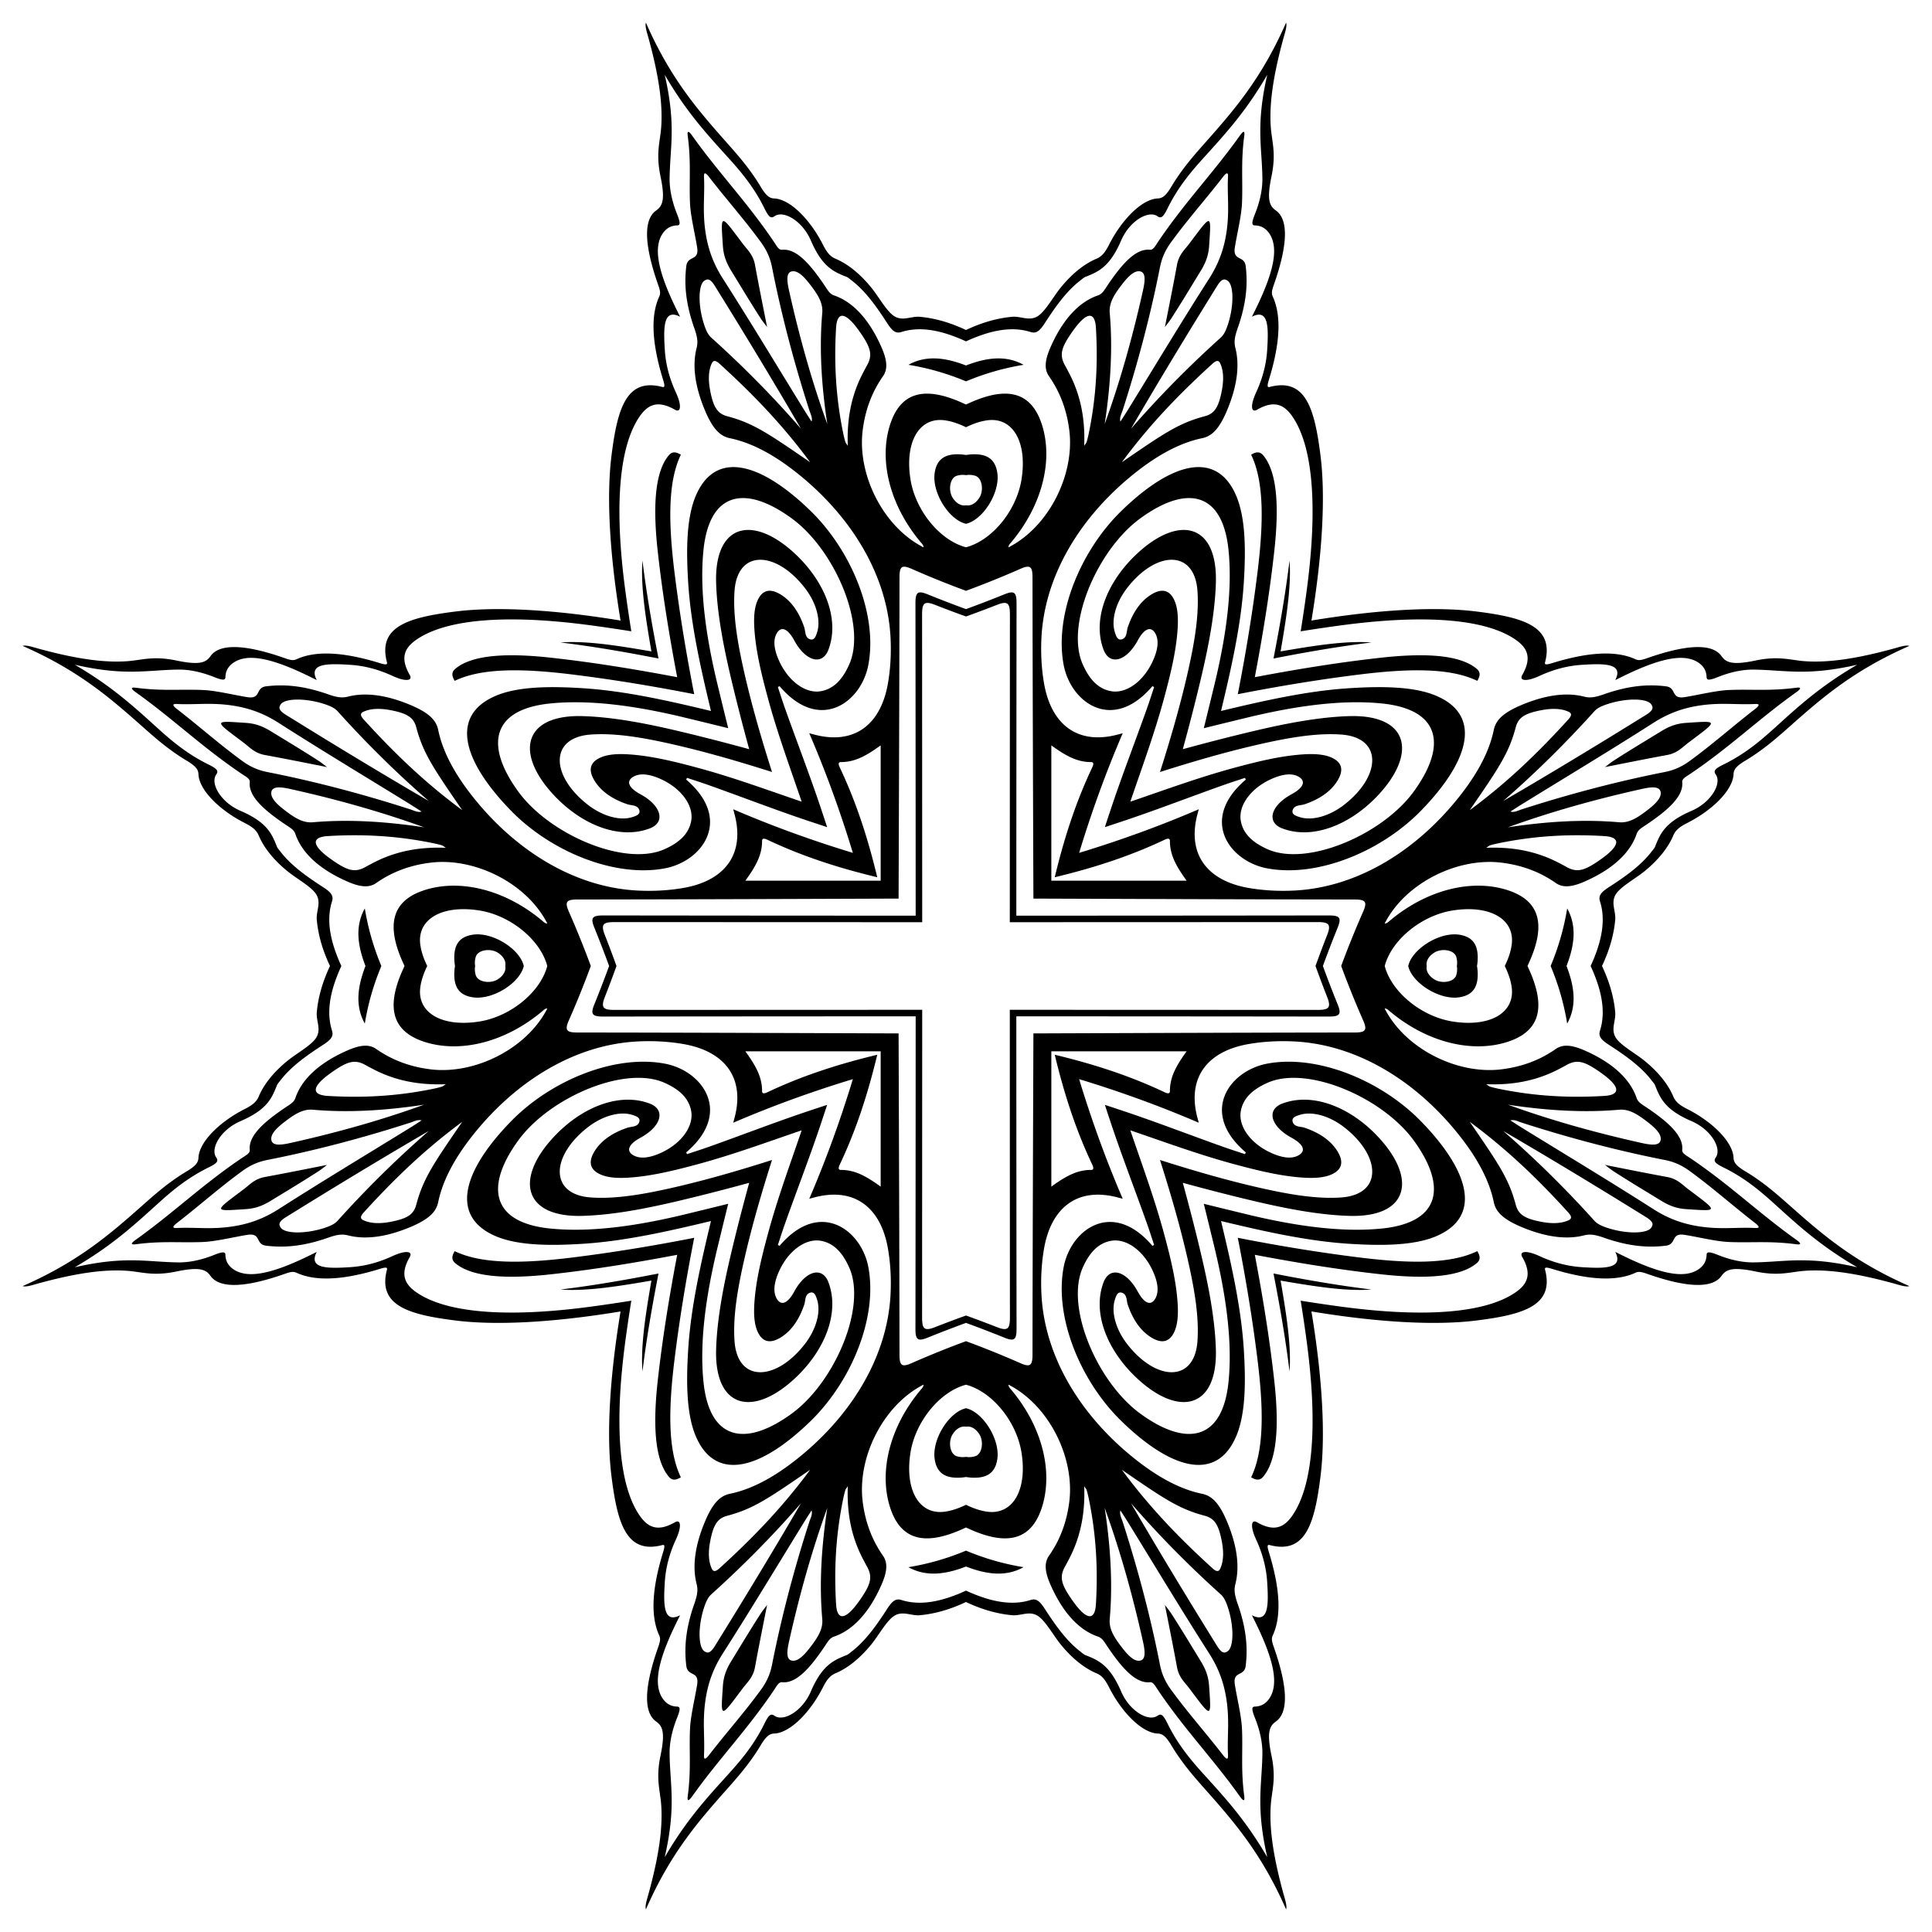
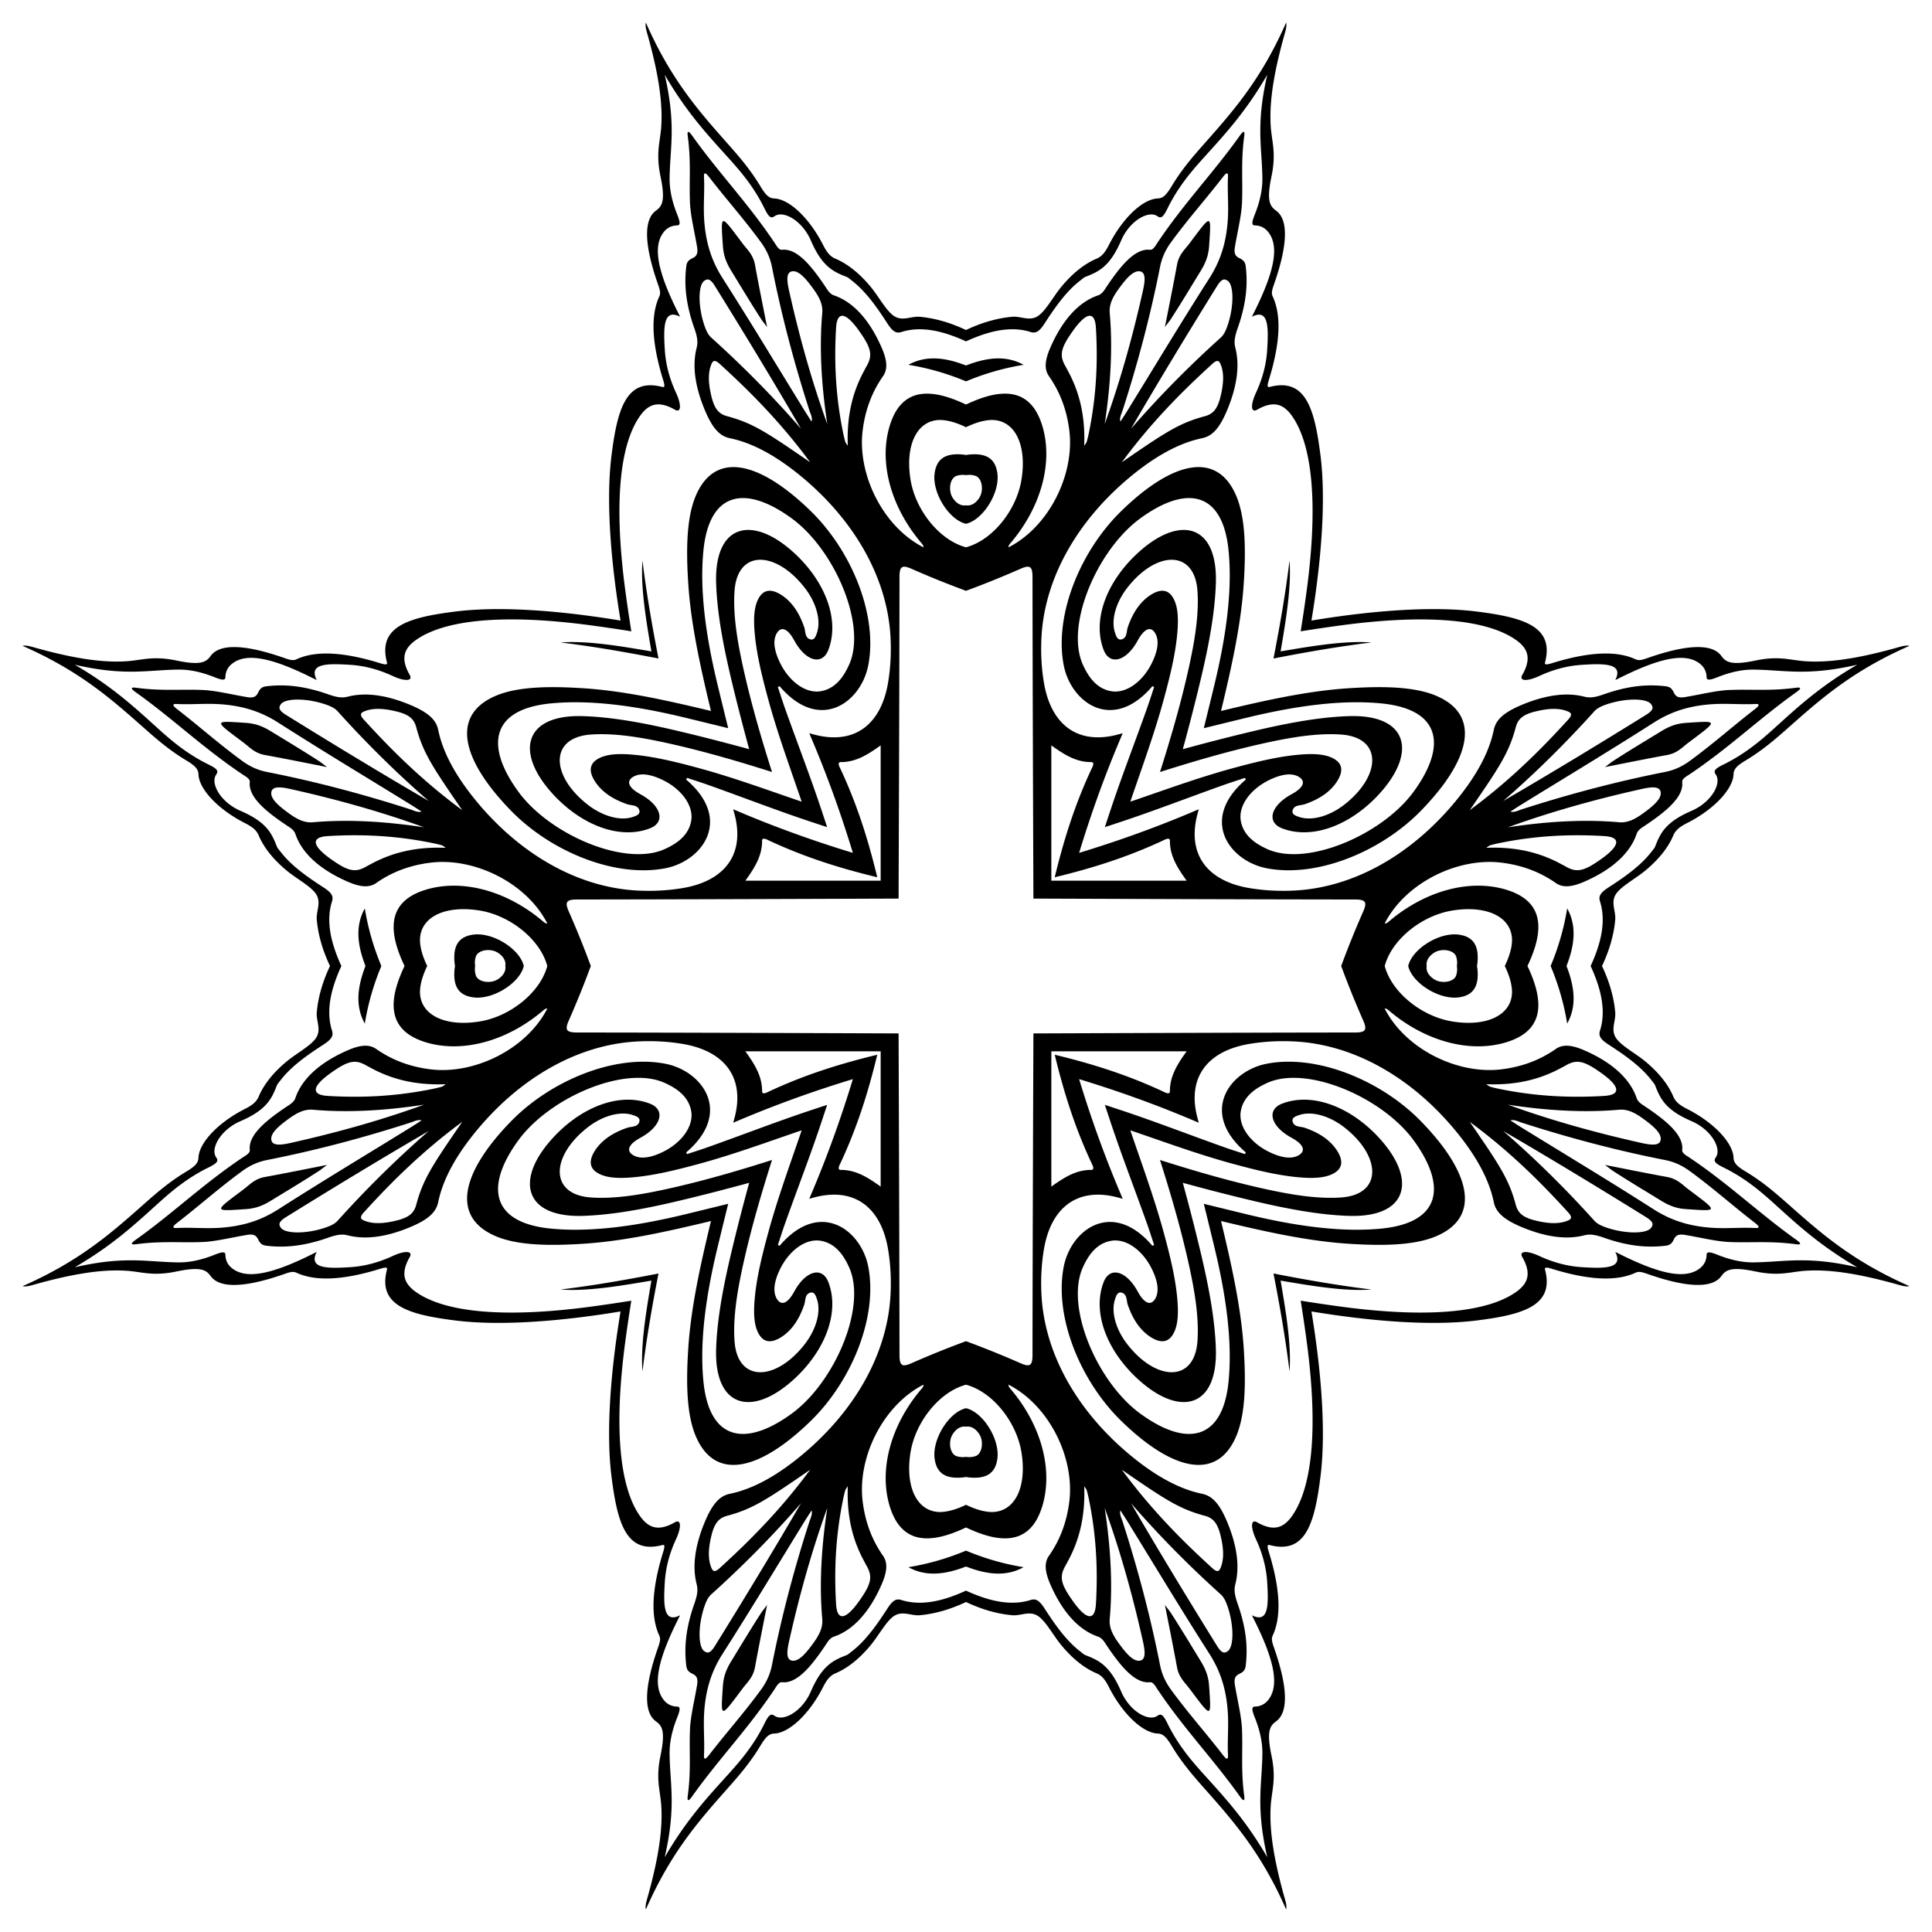
<svg xmlns="http://www.w3.org/2000/svg" viewBox="0 0 1638.391 1638.391">
  <path d="M819.195 279.848c12.817-6.058 25.826-9.992 39.13-11.2 7.426-.655 14.217 3.844 21.367-.317 6.714-3.942 13.36-16.655 20.341-25.109 9.58-11.577 19.705-19.543 29.791-23.803 4.478-1.893 7.273-5.194 10.622-11.798 11.382-22.427 28.552-38.88 41.452-39.332 4.226-.142 7.159-2.84 11.551-10.159 9.37-15.61 19.66-27.047 29.734-38.432 23.455-26.499 46.754-53.249 67.457-100.503.99 2.923-.945 8.507-2.094 12.679-9.211 33.477-12.148 56.68-10.917 75.369.876 13.121 4.833 22.283.607 42.475-4.307 20.559-1.333 25.16 3.879 28.9 8.77 6.314 12.026 23.633-2.05 63.453-1.99 5.628-1.64 7.44-.669 9.565 6.353 13.915 7.476 35.474-3.365 70.548-1.515 4.898-1.474 6.536.708 5.961 30.554-8.03 38.157 18.55 43.14 58.696 4.392 35.62 1.261 84.984-7.738 139.41 54.425-9 103.789-12.131 139.408-7.74 40.146 4.984 66.726 12.587 58.696 43.14-.574 2.183 1.064 2.224 5.961.709 35.074-10.841 56.633-9.718 70.548-3.366 2.125.972 3.938 1.322 9.565-.668 39.82-14.076 57.14-10.82 63.453-2.05 3.74 5.212 8.342 8.186 28.9 3.879 20.193-4.226 29.354-.27 42.476.607 18.69 1.231 41.892-1.706 75.369-10.917 4.171-1.15 9.756-3.084 12.678-2.094-47.254 20.702-74.004 44.002-100.503 67.457-11.385 10.074-22.822 20.363-38.432 29.733-7.319 4.393-10.017 7.326-10.159 11.552-.45 12.9-16.905 30.07-39.332 41.452-6.604 3.348-9.905 6.144-11.797 10.622-4.26 10.086-12.227 20.211-23.804 29.79-8.453 6.982-21.167 13.628-25.108 20.342-4.162 7.15.337 13.941-.318 21.366-1.208 13.305-5.142 26.313-11.2 39.13 6.058 12.817 9.992 25.826 11.2 39.13.655 7.426-3.844 14.217.318 21.367 3.941 6.714 16.655 13.36 25.108 20.342 11.577 9.579 19.543 19.704 23.804 29.79 1.892 4.478 5.193 7.273 11.797 10.622 22.427 11.382 38.881 28.552 39.332 41.452.142 4.226 2.84 7.16 10.16 11.552 15.61 9.37 27.046 19.659 38.431 29.733 26.499 23.455 53.249 46.755 100.503 67.457-2.922.99-8.507-.945-12.678-2.094-33.477-9.21-56.68-12.148-75.369-10.917-13.122.876-22.283 4.833-42.476.607-20.558-4.307-25.16-1.333-28.9 3.88-6.313 8.769-23.633 12.025-63.453-2.051-5.627-1.99-7.44-1.64-9.565-.668-13.915 6.352-35.474 7.475-70.548-3.366-4.897-1.515-6.535-1.474-5.96.708 8.03 30.554-18.55 38.157-58.697 43.14-35.62 4.392-84.983 1.261-139.408-7.738 9 54.425 12.13 103.789 7.738 139.408-4.983 40.146-12.586 66.726-43.14 58.696-2.182-.574-2.223 1.064-.708 5.961 10.84 35.075 9.718 56.633 3.365 70.548-.971 2.125-1.321 3.938.669 9.565 14.076 39.82 10.82 57.14 2.05 63.454-5.212 3.74-8.186 8.341-3.879 28.9 4.226 20.192.27 29.353-.607 42.475-1.231 18.69 1.706 41.892 10.917 75.369 1.149 4.171 3.084 9.756 2.094 12.678-20.703-47.254-44.002-74.004-67.457-100.503-10.074-11.385-20.363-22.822-29.734-38.431-4.392-7.32-7.325-10.018-11.55-10.16-12.9-.45-30.071-16.905-41.453-39.332-3.349-6.604-6.144-9.905-10.622-11.797-10.086-4.26-20.212-12.227-29.79-23.804-6.982-8.453-13.628-21.167-20.342-25.108-7.15-4.162-13.941.337-21.367-.318-13.304-1.208-26.313-5.142-39.13-11.2-12.817 6.058-25.825 9.992-39.13 11.2-7.425.655-14.217-3.844-21.366.318-6.714 3.942-13.36 16.655-20.342 25.108-9.579 11.577-19.704 19.544-29.79 23.804-4.478 1.892-7.274 5.193-10.622 11.797-11.382 22.427-28.553 38.881-41.453 39.332-4.225.142-7.158 2.84-11.55 10.16-9.37 15.61-19.66 27.046-29.735 38.431-23.454 26.5-46.754 53.25-67.456 100.503-.99-2.922.945-8.507 2.094-12.678 9.21-33.477 12.148-56.68 10.917-75.369-.877-13.122-4.833-22.283-.607-42.476 4.307-20.558 1.332-25.16-3.88-28.9-8.77-6.313-12.025-23.633 2.051-63.453 1.99-5.627 1.64-7.44.668-9.565-6.353-13.915-7.475-35.473 3.366-70.548 1.514-4.897 1.473-6.535-.709-5.96-30.553 8.03-38.156-18.55-43.14-58.697-4.391-35.62-1.26-84.983 7.739-139.408-54.425 9-103.79 12.13-139.409 7.738-40.146-4.983-66.726-12.586-58.696-43.14.575-2.182-1.064-2.223-5.96-.708-35.075 10.84-56.634 9.718-70.549 3.366-2.125-.972-3.938-1.322-9.565.668-39.82 14.076-57.14 10.82-63.453 2.05-3.74-5.212-8.342-8.186-28.9-3.879-20.192 4.226-29.354.27-42.475-.607-18.69-1.231-41.892 1.706-75.37 10.917-4.17 1.15-9.755 3.084-12.678 2.094 47.254-20.702 74.004-44.002 100.503-67.457 11.385-10.074 22.822-20.363 38.432-29.733 7.319-4.393 10.017-7.326 10.16-11.552.45-12.9 16.904-30.07 39.331-41.452 6.604-3.349 9.905-6.144 11.797-10.622 4.26-10.086 12.227-20.211 23.804-29.79 8.454-6.982 21.167-13.628 25.109-20.342 4.161-7.15-.338-13.941.317-21.366 1.208-13.305 5.142-26.314 11.2-39.13-6.058-12.818-9.992-25.826-11.2-39.13-.655-7.426 3.844-14.218-.317-21.367-3.942-6.714-16.655-13.36-25.109-20.342-11.577-9.579-19.543-19.704-23.804-29.79-1.892-4.478-5.193-7.274-11.797-10.622-22.427-11.382-38.88-28.552-39.332-41.452-.142-4.226-2.84-7.16-10.16-11.552-15.609-9.37-27.046-19.659-38.43-29.734-26.5-23.454-53.25-46.754-100.504-67.456 2.923-.99 8.507.945 12.679 2.094 33.477 9.21 56.68 12.148 75.369 10.917 13.121-.876 22.283-4.833 42.475-.607 20.558 4.307 25.16 1.332 28.9-3.88 6.314-8.769 23.633-12.025 63.453 2.051 5.627 1.99 7.44 1.64 9.565.668 13.915-6.352 35.474-7.475 70.548 3.366 4.897 1.515 6.536 1.474 5.961-.709-8.03-30.553 18.55-38.156 58.696-43.14 35.62-4.391 84.984-1.26 139.409 7.74-9-54.426-12.13-103.79-7.738-139.41 4.983-40.146 12.586-66.726 43.14-58.696 2.182.575 2.222-1.063.708-5.96-10.841-35.075-9.719-56.634-3.366-70.549.972-2.125 1.322-3.937-.668-9.565-14.076-39.82-10.82-57.14-2.05-63.453 5.211-3.74 8.186-8.341 3.879-28.9-4.226-20.192-.27-29.354.607-42.475 1.231-18.69-1.706-41.892-10.917-75.37-1.15-4.17-3.084-9.755-2.094-12.678 20.702 47.254 44.002 74.004 67.456 100.503 10.075 11.385 20.364 22.822 29.734 38.432 4.393 7.319 7.326 10.017 11.551 10.16 12.9.45 30.071 16.904 41.453 39.331 3.348 6.605 6.144 9.905 10.622 11.798 10.086 4.26 20.211 12.226 29.79 23.803 6.981 8.454 13.628 21.167 20.342 25.109 7.15 4.161 13.941-.338 21.366.317 13.305 1.208 26.313 5.142 39.13 11.2zm283.822 255.525c1.921-12.04 3.719-24.116 5.31-36.17 9.31-70.786 4.923-121.235-12.505-146.226-6.717-9.586-14.95-14.037-29.76-5.542-5.3 3.033-5.774-3.959-.946-14.391 6.243-13.483 8.815-25.541 9.482-36.191 1.182-19.015 1.404-35.551-12.936-28.258 2.454-4.948 3.952-7.99 5.414-11.093 14.124-29.993 16.48-47.653 9.972-58.505-3.147-5.216-7.445-7.667-12.822-7.836-2.519-.08-3.185-1.646-.086-9.374 4.856-12.108 6.49-22.265 6.405-30.471-.299-26.438-5.733-44.987 4.135-87.916-18.639 32.092-36.463 51.083-54.363 70.888-10.793 11.948-21.51 24.729-30.306 42.635-3.926 7.994-5.67 8.36-8.57 6.366-7.475-5.103-23.416 3.854-30.649 20.6-9.643 22.37-19.118 26.518-30.369 30.93-1.346.53-2.89 1.97-4.34 3.083-11.878 9.13-21.315 22.62-30.228 36.383-4.314 6.658-7.276 8.733-11.863 7.272-12.047-3.842-25.755-2.823-41.078 2.408a142.208 142.208 0 00-13.719 5.53 142.234 142.234 0 00-13.719-5.53c-15.322-5.23-29.03-6.25-41.077-2.408-4.588 1.46-7.549-.614-11.863-7.272-8.914-13.763-18.35-27.253-30.228-36.383-1.45-1.113-2.995-2.554-4.34-3.083-11.251-4.412-20.727-8.56-30.37-30.93-7.233-16.746-23.174-25.703-30.647-20.6-2.902 1.995-4.645 1.628-8.571-6.366-8.797-17.906-19.513-30.687-30.307-42.635-17.9-19.805-35.724-38.796-54.363-70.888 9.869 42.929 4.435 61.478 4.136 87.916-.086 8.206 1.55 18.363 6.404 30.47 3.1 7.73 2.433 9.295-.085 9.375-5.378.17-9.675 2.62-12.822 7.836-6.508 10.852-4.152 28.512 9.971 58.505 1.463 3.103 2.96 6.145 5.415 11.093-14.34-7.293-14.118 9.243-12.936 28.258.667 10.65 3.239 22.708 9.481 36.19 4.828 10.433 4.355 17.425-.945 14.392-14.81-8.495-23.043-4.044-29.76 5.542-17.428 24.99-21.815 75.44-12.505 146.225 1.59 12.055 3.389 24.13 5.31 36.171-12.041-1.92-24.117-3.718-36.172-5.309-70.785-9.31-121.234-4.923-146.225 12.504-9.586 6.718-14.037 14.951-5.542 29.761 3.033 5.3-3.959 5.773-14.391.945-13.483-6.242-25.541-8.814-36.191-9.481-19.015-1.182-35.551-1.405-28.258 12.936-4.948-2.454-7.99-3.952-11.093-5.415-29.993-14.123-47.653-16.48-58.505-9.971-5.216 3.147-7.667 7.444-7.836 12.822-.08 2.518-1.646 3.185-9.374.085-12.108-4.855-22.265-6.49-30.471-6.404-26.438.299-44.987 5.733-87.916-4.136 32.092 18.64 51.083 36.464 70.888 54.363 11.948 10.794 24.729 21.51 42.635 30.307 7.994 3.926 8.36 5.669 6.366 8.57-5.103 7.474 3.854 23.415 20.6 30.648 22.37 9.643 26.518 19.119 30.93 30.37.53 1.345 1.97 2.89 3.083 4.34 9.13 11.878 22.62 21.314 36.383 30.228 6.658 4.314 8.733 7.275 7.272 11.863-3.842 12.047-2.823 25.755 2.408 41.077a142.208 142.208 0 005.53 13.72 142.234 142.234 0 00-5.53 13.718c-5.23 15.323-6.25 29.031-2.408 41.078 1.46 4.587-.614 7.549-7.272 11.863-13.763 8.913-27.253 18.35-36.383 30.227-1.113 1.45-2.554 2.995-3.083 4.341-4.412 11.251-8.56 20.726-30.93 30.37-16.746 7.232-25.703 23.173-20.6 30.647 1.995 2.902 1.628 4.645-6.366 8.57-17.906 8.798-30.687 19.514-42.635 30.307-19.805 17.9-38.796 35.724-70.888 54.363 42.929-9.868 61.478-4.434 87.916-4.135 8.206.086 18.363-1.55 30.47-6.405 7.73-3.1 9.295-2.432 9.375.086.17 5.377 2.62 9.675 7.836 12.822 10.852 6.508 28.512 4.152 58.505-9.972 3.103-1.462 6.145-2.96 11.093-5.414-7.293 14.34 9.243 14.118 28.258 12.936 10.65-.667 22.708-3.24 36.19-9.482 10.433-4.828 17.425-4.355 14.392.945-8.495 14.81-4.044 23.044 5.542 29.761 24.99 17.428 75.44 21.815 146.225 12.505 12.055-1.591 24.13-3.389 36.171-5.31-1.92 12.041-3.718 24.117-5.309 36.171-9.31 70.785-4.923 121.235 12.504 146.226 6.718 9.585 14.951 14.036 29.761 5.542 5.3-3.033 5.773 3.959.945 14.39-6.242 13.483-8.814 25.542-9.481 36.192-1.182 19.015-1.405 35.551 12.936 28.258-2.454 4.948-3.952 7.99-5.415 11.093-14.123 29.992-16.48 47.653-9.971 58.505 3.147 5.216 7.444 7.667 12.822 7.836 2.518.08 3.185 1.646.085 9.374-4.855 12.108-6.49 22.264-6.404 30.47.299 26.439 5.733 44.988-4.136 87.916 18.64-32.092 36.464-51.082 54.363-70.887 10.794-11.948 21.51-24.73 30.307-42.636 3.926-7.993 5.669-8.36 8.57-6.366 7.474 5.104 23.415-3.853 30.648-20.6 9.643-22.37 19.119-26.517 30.37-30.93 1.345-.529 2.89-1.97 4.34-3.083 11.878-9.13 21.314-22.62 30.228-36.382 4.314-6.659 7.275-8.733 11.863-7.272 12.047 3.842 25.755 2.822 41.077-2.408a142.234 142.234 0 0013.72-5.531 142.234 142.234 0 0013.718 5.53c15.323 5.231 29.031 6.251 41.078 2.41 4.587-1.462 7.549.612 11.863 7.27 8.913 13.764 18.35 27.253 30.227 36.383 1.45 1.114 2.995 2.554 4.341 3.084 11.251 4.412 20.726 8.56 30.37 30.93 7.232 16.746 23.173 25.703 30.647 20.6 2.902-1.995 4.645-1.628 8.57 6.365 8.798 17.907 19.514 30.688 30.307 42.636 17.9 19.805 35.724 38.795 54.363 70.887-9.868-42.928-4.434-61.477-4.135-87.915.086-8.207-1.55-18.363-6.405-30.47-3.1-7.73-2.432-9.296.086-9.375 5.377-.17 9.675-2.62 12.822-7.836 6.508-10.852 4.152-28.513-9.972-58.505-1.462-3.103-2.96-6.145-5.414-11.093 14.34 7.293 14.118-9.243 12.936-28.258-.667-10.65-3.24-22.709-9.482-36.191-4.828-10.433-4.355-17.424.945-14.391 14.81 8.494 23.044 4.043 29.761-5.542 17.428-24.99 21.815-75.44 12.505-146.226-1.591-12.054-3.389-24.13-5.31-36.17 12.041 1.92 24.117 3.718 36.171 5.309 70.785 9.31 121.235 4.923 146.226-12.505 9.585-6.717 14.036-14.95 5.542-29.76-3.033-5.3 3.959-5.774 14.39-.946 13.483 6.243 25.542 8.815 36.192 9.482 19.015 1.182 35.551 1.404 28.258-12.936 4.948 2.454 7.99 3.952 11.093 5.414 29.992 14.124 47.653 16.48 58.505 9.972 5.216-3.147 7.667-7.445 7.836-12.822.08-2.519 1.646-3.185 9.374-.086 12.108 4.856 22.264 6.49 30.47 6.405 26.439-.299 44.988-5.733 87.916 4.135-32.092-18.639-51.082-36.463-70.887-54.363-11.948-10.793-24.73-21.51-42.636-30.306-7.993-3.926-8.36-5.67-6.366-8.57 5.104-7.475-3.853-23.416-20.6-30.649-22.37-9.643-26.517-19.118-30.93-30.369-.529-1.346-1.97-2.89-3.083-4.34-9.13-11.878-22.62-21.315-36.382-30.228-6.659-4.314-8.733-7.276-7.272-11.863 3.842-12.047 2.822-25.755-2.408-41.078a142.234 142.234 0 00-5.531-13.719 142.234 142.234 0 005.53-13.719c5.231-15.322 6.251-29.03 2.41-41.077-1.462-4.588.612-7.549 7.27-11.863 13.764-8.914 27.253-18.35 36.383-30.228 1.114-1.45 2.554-2.995 3.084-4.34 4.412-11.251 8.56-20.727 30.93-30.37 16.746-7.233 25.703-23.174 20.6-30.647-1.995-2.902-1.628-4.645 6.365-8.571 17.907-8.797 30.688-19.513 42.636-30.307 19.805-17.9 38.795-35.724 70.887-54.363-42.928 9.869-61.477 4.435-87.915 4.136-8.207-.086-18.363 1.55-30.47 6.404-7.73 3.1-9.296 2.433-9.375-.085-.17-5.378-2.62-9.675-7.836-12.822-10.852-6.509-28.513-4.152-58.505 9.971-3.103 1.463-6.145 2.96-11.093 5.414 7.293-14.34-9.243-14.118-28.258-12.936-10.65.668-22.709 3.24-36.191 9.482-10.433 4.828-17.424 4.355-14.391-.945 8.494-14.81 4.043-23.043-5.542-29.76-24.99-17.428-75.44-21.815-146.226-12.505-12.055 1.59-24.13 3.389-36.17 5.31z" />
  <path d="M950.16 357.49c2.22-3.441 4.269-6.578 6.252-9.792 22.115-35.843 44.772-73.573 69.11-111.653 8.394-13.142 12.464-25.557 14.463-38.387 2.885-18.62.597-31.45 1.399-47.802.218-4.515-1.743-3.08-4.437.407-14.395 18.639-29.286 35.222-43.77 55.05-4.995 6.848-7.907 13.299-9.52 21.482-7.991 40.575-18.77 81.225-31.607 121.106-.976 3.024-2.902 6.478-1.89 9.59zM357.49 688.23c-3.441-2.219-6.578-4.268-9.792-6.252-35.843-22.114-73.573-44.771-111.653-69.109-13.142-8.394-25.557-12.465-38.387-14.463-18.62-2.886-31.45-.597-47.802-1.399-4.515-.219-3.08 1.742.407 4.436 18.639 14.396 35.222 29.287 55.05 43.77 6.848 4.995 13.299 7.908 21.482 9.521 40.575 7.991 81.225 18.77 121.106 31.607 3.024.975 6.478 2.902 9.59 1.89zm330.74 592.67c-2.219 3.442-4.268 6.578-6.252 9.793-22.114 35.843-44.771 73.572-69.109 111.653-8.394 13.141-12.465 25.557-14.463 38.386-2.886 18.621-.597 31.45-1.399 47.802-.219 4.516 1.742 3.08 4.436-.406 14.396-18.64 29.287-35.222 43.77-55.051 4.995-6.847 7.908-13.298 9.521-21.48 7.991-40.576 18.77-81.227 31.607-121.107.975-3.024 2.902-6.479 1.89-9.59zm592.67-330.74c3.442 2.22 6.578 4.269 9.793 6.252 35.843 22.115 73.572 44.772 111.653 69.11 13.141 8.394 25.557 12.464 38.386 14.463 18.621 2.885 31.45.597 47.802 1.399 4.516.218 3.08-1.743-.406-4.437-18.64-14.395-35.222-29.286-55.051-43.77-6.847-4.995-13.298-7.907-21.48-9.52-40.576-7.991-81.227-18.77-121.107-31.607-3.024-.976-6.479-2.902-9.59-1.89zm9.59-263.819c39.88-12.837 80.53-23.616 121.106-31.607 8.183-1.614 14.634-4.526 21.48-9.52 19.83-14.484 36.413-29.375 55.052-43.77 3.486-2.695 4.922-4.656.406-4.437-16.351.802-29.18-1.487-47.802 1.399-12.83 1.998-25.245 6.07-38.386 14.463-38.08 24.338-75.81 46.995-111.653 69.11-3.215 1.983-6.351 4.032-9.793 6.252 3.111 1.012 6.566-.915 9.59-1.89zm-604.149-338.44c-12.837-39.88-23.616-80.531-31.607-121.106-1.614-8.183-4.526-14.634-9.52-21.481-14.484-19.83-29.375-36.412-43.77-55.051-2.695-3.486-4.656-4.922-4.437-.407.802 16.352-1.487 29.181 1.399 47.802 1.998 12.83 6.07 25.245 14.463 38.387 24.338 38.08 46.995 75.81 69.11 111.653 1.983 3.214 4.032 6.35 6.252 9.793 1.012-3.111-.915-6.566-1.89-9.59zm-338.44 604.148c-39.88 12.838-80.531 23.617-121.106 31.607-8.183 1.614-14.634 4.526-21.481 9.521-19.83 14.483-36.412 29.375-55.051 43.77-3.486 2.694-4.922 4.655-.407 4.436 16.352-.801 29.181 1.487 47.802-1.398 12.83-1.999 25.245-6.07 38.387-14.463 38.08-24.338 75.81-46.995 111.653-69.11 3.214-1.983 6.35-4.033 9.793-6.252-3.111-1.012-6.566.914-9.59 1.89zm604.148 338.441c12.838 39.88 23.617 80.53 31.607 121.106 1.614 8.183 4.526 14.634 9.521 21.48 14.483 19.83 29.375 36.413 43.77 55.052 2.694 3.486 4.655 4.922 4.436.406-.801-16.351 1.487-29.18-1.398-47.802-1.999-12.83-6.07-25.245-14.463-38.386-24.338-38.08-46.995-75.81-69.11-111.653-1.983-3.215-4.033-6.351-6.252-9.793-1.012 3.111.914 6.566 1.89 9.59zm7.077-926.895c25.314-29.118 50.84-54.542 76.08-77.275 2.703-2.437 4.276-5.84 5.753-10.105 5.572-16.129 5.56-34.791-.05-38.252-2.173-1.326-4.465-2.347-8.71 4.477-25.86 41.645-50.173 81.806-73.073 121.155zm-595.531 315.67c-29.118-25.314-54.542-50.84-77.275-76.081-2.437-2.703-5.84-4.275-10.105-5.753-16.129-5.572-34.791-5.56-38.252.05-1.326 2.174-2.347 4.466 4.477 8.71 41.645 25.86 81.806 50.174 121.155 73.074zm315.67 595.53c-25.314 29.118-50.84 54.543-76.081 77.276-2.703 2.436-4.275 5.84-5.753 10.104-5.572 16.13-5.56 34.792.05 38.252 2.174 1.326 4.466 2.347 8.71-4.476 25.86-41.646 50.174-81.806 73.074-121.155zm595.53-315.67c29.118 25.315 54.543 50.84 77.276 76.082 2.436 2.702 5.84 4.275 10.104 5.752 16.13 5.572 34.792 5.56 38.252-.05 1.326-2.173 2.347-4.465-4.476-8.71-41.646-25.86-81.806-50.173-121.155-73.073zm121.156-352.934c6.823-4.244 5.803-6.536 4.476-8.71-3.46-5.61-22.123-5.622-38.252-.05-4.264 1.478-7.668 3.05-10.104 5.753-22.733 25.242-48.158 50.767-77.275 76.081 39.349-22.9 79.51-47.214 121.155-73.074zM606.19 242.44c-4.244-6.824-6.536-5.803-8.71-4.477-5.61 3.46-5.622 22.123-.05 38.252 1.478 4.264 3.05 7.668 5.753 10.105 25.242 22.733 50.767 48.157 76.081 77.275-22.9-39.349-47.214-79.51-73.074-121.155zM242.44 1032.2c-6.824 4.244-5.803 6.536-4.477 8.71 3.46 5.61 22.123 5.621 38.252.05 4.264-1.478 7.668-3.05 10.105-5.753 22.733-25.242 48.157-50.767 77.275-76.081-39.349 22.9-79.51 47.214-121.155 73.074zm789.76 363.75c4.244 6.824 6.536 5.804 8.71 4.477 5.61-3.46 5.621-22.123.05-38.252-1.478-4.264-3.05-7.668-5.753-10.104-25.242-22.733-50.767-48.158-76.081-77.275 22.9 39.349 47.214 79.51 73.074 121.155zM894.45 743.94c7.471-31.065 17.115-62.139 31.827-93.218 1.149-2.429 1.432-4.457-.927-4.45-12.552.042-22.435-6.007-33.788-14.168V746.83h114.724c-8.16-11.354-14.21-21.236-14.166-33.789.006-2.359-2.023-2.075-4.452-.926-31.079 14.711-62.152 24.356-93.218 31.826zm0 150.51c31.066 7.471 62.14 17.115 93.218 31.827 2.43 1.149 4.458 1.432 4.452-.927-.043-12.552 6.006-22.435 14.166-33.788H891.563v114.724c11.353-8.16 21.236-14.21 33.788-14.166 2.36.006 2.076-2.023.927-4.452-14.712-31.079-24.356-62.152-31.827-93.218zm-150.51 0c-7.47 31.066-17.115 62.14-31.826 93.218-1.15 2.43-1.433 4.458.927 4.452 12.552-.043 22.435 6.006 33.788 14.166V891.563H632.104c8.16 11.353 14.21 21.236 14.167 33.788-.006 2.36 2.022 2.076 4.451.927 31.08-14.712 62.153-24.356 93.218-31.827zm0-150.51c-31.065-7.47-62.139-17.115-93.218-31.826-2.429-1.15-4.457-1.433-4.45.927.042 12.552-6.007 22.435-14.168 33.788H746.83V632.104c-11.354 8.16-21.236 14.21-33.789 14.167-2.359-.006-2.075 2.022-.926 4.451 14.711 31.08 24.356 62.153 31.826 93.218zm175.491-365.877c1.292-1.975 1.91-2.638 2.082-3.243.648-2.292 1.225-4.589 1.698-6.851 6.758-32.446 7.821-62.046 6.16-90-.872-14.389-8.067-13.308-19.064 2-10.896 15.196-12.292 21.251-6.535 31.05.65 1.106 1.216 2.314 1.837 3.455 9.137 16.794 14.883 36.779 13.822 63.59zM378.063 718.96c-1.975-1.292-2.638-1.91-3.243-2.082a101.258 101.258 0 00-6.851-1.698c-32.446-6.758-62.046-7.821-90-6.16-14.389.872-13.308 8.067 2 19.064 15.196 10.896 21.251 12.291 31.05 6.535 1.106-.65 2.314-1.216 3.455-1.837 16.794-9.137 36.779-14.883 63.59-13.822zm340.897 541.367c-1.292 1.975-1.91 2.638-2.082 3.243a101.243 101.243 0 00-1.698 6.852c-6.758 32.445-7.821 62.045-6.16 90 .872 14.388 8.067 13.308 19.064-2.001 10.896-15.195 12.291-21.25 6.535-31.05-.65-1.106-1.216-2.314-1.837-3.455-9.137-16.794-14.883-36.778-13.822-63.589zm541.367-340.896c1.975 1.292 2.638 1.91 3.243 2.082 2.293.648 4.59 1.225 6.852 1.698 32.445 6.758 62.045 7.821 90 6.16 14.388-.872 13.308-8.067-2.001-19.064-15.195-10.896-21.25-12.292-31.05-6.535-1.106.65-2.314 1.216-3.455 1.837-16.794 9.137-36.778 14.883-63.589 13.822zm63.59-186.65c1.14.622 2.349 1.187 3.454 1.838 9.8 5.756 15.855 4.361 31.05-6.535 15.31-10.997 16.39-18.192 2.002-19.065-27.956-1.66-57.555-.597-90.001 6.161-2.262.472-4.559 1.05-6.851 1.698-.605.172-1.268.79-3.243 2.082 26.81-1.061 46.794 4.685 63.588 13.822zM732.781 314.475c.621-1.14 1.186-2.349 1.837-3.454 5.756-9.8 4.361-15.855-6.535-31.05-10.997-15.31-18.192-16.39-19.065-2.002-1.66 27.955-.597 57.555 6.161 90.001.472 2.262 1.05 4.559 1.698 6.851.172.605.79 1.268 2.082 3.243-1.061-26.81 4.685-46.795 13.822-63.589zM314.474 905.61c-1.14-.622-2.349-1.187-3.454-1.837-9.8-5.757-15.855-4.362-31.05 6.535-15.31 10.996-16.39 18.192-2.002 19.064 27.955 1.661 57.555.598 90.001-6.16 2.262-.473 4.559-1.05 6.851-1.698.605-.173 1.268-.79 3.243-2.082-26.81 1.06-46.795-4.685-63.589-13.822zm591.135 418.307c-.622 1.142-1.187 2.35-1.837 3.455-5.757 9.8-4.362 15.855 6.535 31.05 10.996 15.31 18.192 16.39 19.064 2.002 1.661-27.956.598-57.555-6.16-90.001a101.243 101.243 0 00-1.698-6.851c-.173-.605-.79-1.268-2.082-3.243 1.06 26.81-4.685 46.794-13.822 63.588zm45.748-931.92c36.212-24.945 48.52-33.214 70.207-38.984 8.322-2.22 11.797-7.438 14.53-21.52 2.011-10.409 1.228-17.876-1.332-23.385-1.266-2.709-3.2-2.694-6.565.362-26.37 23.989-52.387 50.327-76.84 83.528zm-559.36 295.038c-24.946-36.212-33.215-48.52-38.985-70.207-2.22-8.323-7.438-11.798-21.52-14.53-10.409-2.011-17.876-1.228-23.385 1.332-2.709 1.266-2.694 3.2.362 6.565 23.989 26.37 50.327 52.387 83.528 76.84zm295.037 559.36c-36.212 24.945-48.52 33.214-70.207 38.984-8.323 2.22-11.798 7.439-14.53 21.52-2.011 10.41-1.228 17.877 1.332 23.385 1.266 2.71 3.2 2.694 6.565-.362 26.37-23.988 52.387-50.326 76.84-83.527zm559.36-295.037c24.945 36.212 33.214 48.52 38.984 70.207 2.22 8.322 7.439 11.797 21.52 14.53 10.41 2.011 17.877 1.228 23.385-1.332 2.71-1.266 2.694-3.2-.362-6.565-23.988-26.37-50.326-52.387-83.527-76.84zm83.527-341.163c3.056-3.365 3.072-5.3.362-6.565-5.508-2.56-12.976-3.344-23.385-1.332-14.081 2.732-19.3 6.207-21.52 14.53-5.77 21.686-14.039 33.995-38.984 70.206 33.2-24.452 59.539-50.47 83.527-76.84zM610.194 308.47c-3.365-3.057-5.3-3.072-6.565-.363-2.56 5.509-3.344 12.976-1.332 23.386 2.732 14.08 6.207 19.3 14.53 21.52 21.686 5.77 33.995 14.038 70.206 38.984-24.452-33.201-50.47-59.539-76.84-83.528zM308.47 1028.197c-3.057 3.365-3.072 5.299-.363 6.565 5.509 2.56 12.976 3.343 23.386 1.332 14.08-2.733 19.3-6.208 21.52-14.53 5.77-21.687 14.038-33.995 38.984-70.207-33.201 24.453-59.539 50.47-83.528 76.84zm719.727 301.724c3.365 3.056 5.299 3.072 6.565.362 2.56-5.508 3.343-12.976 1.332-23.385-2.733-14.081-6.208-19.3-14.53-21.52-21.687-5.77-33.995-14.039-70.207-38.984 24.453 33.2 50.47 59.539 76.84 83.527zm-91.394-970.265c13.515-37.34 23.97-75.19 32.487-113.424 1.949-8.76 2.387-15.35-2.684-16.133-5.597-.833-11.457 6.091-17.172 13.822-5.186 7.02-9.043 13.617-8.35 21.472 2.562 28.835.877 60.51-4.281 94.263zM359.656 701.588c-37.34-13.515-75.19-23.97-113.424-32.487-8.76-1.95-15.35-2.388-16.133 2.684-.834 5.597 6.091 11.457 13.822 17.172 7.02 5.185 13.617 9.042 21.472 8.35 28.835-2.563 60.51-.878 94.263 4.28zm341.932 577.147c-13.515 37.34-23.97 75.19-32.487 113.424-1.95 8.76-2.388 15.35 2.684 16.133 5.597.833 11.457-6.091 17.172-13.822 5.185-7.02 9.042-13.617 8.35-21.473-2.563-28.834-.878-60.509 4.28-94.262zm577.147-341.932c37.34 13.515 75.19 23.97 113.424 32.487 8.76 1.949 15.35 2.387 16.133-2.684.833-5.597-6.091-11.457-13.822-17.172-7.02-5.186-13.617-9.043-21.473-8.35-28.834 2.562-60.509.877-94.262-4.281zm94.262-239.496c7.856.692 14.452-3.165 21.472-8.35 7.732-5.715 14.656-11.575 13.823-17.172-.783-5.072-7.372-4.633-16.133-2.684-38.234 8.517-76.085 18.972-113.424 32.487 33.754-5.159 65.428-6.844 94.262-4.28zm-675.69-431.914c.692-7.855-3.165-14.452-8.35-21.472-5.715-7.73-11.575-14.655-17.172-13.822-5.072.783-4.633 7.372-2.684 16.133 8.517 38.234 18.972 76.084 32.487 113.424-5.159-33.754-6.844-65.428-4.28-94.263zm-431.914 675.69c-7.855-.691-14.452 3.166-21.472 8.351-7.73 5.715-14.655 11.575-13.822 17.172.783 5.071 7.372 4.633 16.133 2.684 38.234-8.518 76.084-18.972 113.424-32.487-33.754 5.158-65.428 6.843-94.263 4.28zm675.69 431.914c-.691 7.856 3.166 14.452 8.351 21.472 5.715 7.732 11.575 14.656 17.172 13.823 5.071-.783 4.633-7.372 2.684-16.133-8.518-38.234-18.972-76.085-32.487-113.424 5.158 33.754 6.843 65.428 4.28 94.262zM819.195 343.05a272.128 272.128 0 013.343-1.528c32.212-14.406 52.765-9.06 61.478 19.983 8.887 29.893-.363 67.085-26.207 98.056-1.2 1.433-2.57 2.644-2.607 4.619 34.32-17.475 55.998-61.444 51.684-98.521-2.27-19.192-8.65-34.213-17.352-46.663-4.242-6.08-3.322-13.78 1.113-24.022 10.254-23.624 24.127-38.922 40.491-44.473 3.601-1.222 5.28-4.377 7.704-7.987 12.033-17.908 24.007-32 36.281-30.691 2.871.306 4.617-3.277 6.954-6.75 22.683-33.662 46.807-58.386 69.208-89.874 2.881-4.048 4.554-4.986 3.859.21-2.924 21.828-1.105 37.545-1.884 56.548-.47 11.247-4.045 25.325-6.052 37.708-1.948 12.152 7.986 6.569 9.169 16.003 1.747 14.24.962 30.672-6.797 52.648-2.907 8.229-3.08 12.311-1.922 16.866 3.232 12.72 2.451 29.458-6.543 51.518-6.615 16.187-12.845 23.093-21.698 24.915-19.955 4.1-40.886 15.74-63.446 34.878-41.571 35.347-70.055 82.735-72.772 133.877-.71 13.675.045 26.71 2.16 39.04 5.911 34.223 27.215 51.177 58.866 44.401 2.268-.489 4.558-1.13 7.885-1.998-14.805 34.42-26.862 68.168-36.98 101.448 33.28-10.118 67.028-22.174 101.449-36.98-.868 3.327-1.51 5.617-1.999 7.885-6.775 31.651 10.178 52.955 44.402 58.867 12.33 2.114 25.365 2.87 39.04 2.16 51.141-2.717 98.53-31.201 133.877-72.773 19.138-22.56 30.777-43.49 34.877-63.446 1.822-8.853 8.728-15.082 24.916-21.698 22.06-8.994 38.797-9.774 51.517-6.543 4.556 1.159 8.637.985 16.867-1.922 21.975-7.758 38.407-8.543 52.647-6.796 9.434 1.182 3.852 11.117 16.003 9.169 12.384-2.007 26.462-5.582 37.709-6.052 19.003-.78 34.719 1.04 56.548-1.884 5.195-.695 4.258.977.209 3.858-31.488 22.401-56.211 46.525-89.874 69.209-3.472 2.337-7.056 4.082-6.75 6.953 1.31 12.274-12.782 24.249-30.69 36.281-3.61 2.424-6.765 4.103-7.987 7.704-5.552 16.364-20.85 30.237-44.473 40.492-10.242 4.434-17.942 5.354-24.023 1.112-12.45-8.702-27.47-15.081-46.662-17.352-37.077-4.314-81.047 17.364-98.521 51.685 1.975-.037 3.185-1.408 4.619-2.607 30.97-25.844 68.163-35.094 98.055-26.207 29.043 8.713 34.39 29.266 19.983 61.478a272.134 272.134 0 01-1.527 3.342 273.639 273.639 0 011.527 3.343c14.406 32.212 9.06 52.765-19.983 61.478-29.892 8.887-67.085-.363-98.055-26.207-1.434-1.2-2.644-2.57-4.62-2.607 17.475 34.32 61.444 55.998 98.522 51.684 19.192-2.27 34.212-8.65 46.662-17.352 6.081-4.242 13.781-3.322 24.023 1.113 23.623 10.254 38.921 24.127 44.473 40.491 1.222 3.601 4.377 5.28 7.987 7.704 17.908 12.033 32 24.007 30.69 36.281-.306 2.871 3.278 4.617 6.75 6.953 33.663 22.684 58.386 46.808 89.874 69.21 4.049 2.88 4.986 4.552-.21 3.858-21.828-2.924-37.544-1.105-56.547-1.884-11.247-.47-25.325-4.045-37.709-6.052-12.151-1.948-6.569 7.986-16.003 9.169-14.24 1.747-30.672.962-52.647-6.797-8.23-2.907-12.311-3.08-16.867-1.922-12.72 3.232-29.457 2.451-51.517-6.543-16.188-6.615-23.094-12.845-24.916-21.698-4.1-19.955-15.739-40.886-34.877-63.446-35.348-41.571-82.736-70.055-133.878-72.772-13.674-.71-26.709.045-39.039 2.16-34.224 5.911-51.177 27.215-44.402 58.866.49 2.268 1.131 4.558 1.999 7.885-34.421-14.805-68.169-26.862-101.448-36.98 10.117 33.28 22.174 67.028 36.979 101.449-3.327-.868-5.617-1.51-7.885-1.999-31.65-6.775-52.955 10.178-58.867 44.402-2.114 12.33-2.87 25.365-2.159 39.04 2.717 51.141 31.2 98.53 72.772 133.877 22.56 19.138 43.491 30.777 63.446 34.877 8.853 1.822 15.083 8.728 21.698 24.916 8.994 22.06 9.775 38.797 6.543 51.517-1.158 4.556-.985 8.637 1.922 16.867 7.759 21.975 8.544 38.407 6.797 52.647-1.183 9.434-11.117 3.852-9.169 16.003 2.007 12.383 5.581 26.462 6.052 37.709.78 19.003-1.04 34.719 1.884 56.548.695 5.195-.978 4.258-3.859.209-22.4-31.488-46.525-56.211-69.208-89.874-2.337-3.472-4.083-7.056-6.954-6.75-12.274 1.31-24.248-12.782-36.28-30.69-2.424-3.61-4.104-6.765-7.705-7.987-16.364-5.552-30.237-20.85-40.491-44.473-4.435-10.242-5.355-17.942-1.113-24.023 8.703-12.45 15.082-27.47 17.352-46.662 4.314-37.078-17.363-81.047-51.684-98.521.037 1.975 1.408 3.185 2.607 4.619 25.844 30.97 35.094 68.163 26.207 98.055-8.713 29.043-29.266 34.39-61.478 19.983a272.134 272.134 0 01-3.343-1.527 273.639 273.639 0 01-3.342 1.527c-32.212 14.406-52.765 9.06-61.478-19.983-8.887-29.892.363-67.085 26.207-98.055 1.199-1.434 2.57-2.644 2.607-4.62-34.321 17.475-55.999 61.444-51.685 98.522 2.27 19.192 8.65 34.212 17.353 46.662 4.242 6.081 3.321 13.78-1.113 24.023-10.255 23.623-24.128 38.921-40.491 44.473-3.602 1.222-5.281 4.377-7.704 7.987-12.033 17.908-24.008 32-36.282 30.69-2.87-.306-4.616 3.278-6.953 6.75-22.684 33.663-46.808 58.386-69.209 89.874-2.88 4.049-4.553 4.986-3.858-.21 2.924-21.828 1.104-37.544 1.884-56.547.47-11.247 4.045-25.325 6.052-37.709 1.948-12.151-7.987-6.569-9.17-16.003-1.746-14.24-.961-30.672 6.797-52.647 2.907-8.23 3.08-12.311 1.922-16.867-3.231-12.72-2.45-29.457 6.543-51.517 6.616-16.188 12.845-23.094 21.698-24.916 19.955-4.1 40.887-15.739 63.446-34.877 41.572-35.348 70.056-82.736 72.773-133.878.71-13.675-.046-26.709-2.16-39.039-5.912-34.224-27.215-51.177-58.867-44.402-2.268.49-4.558 1.131-7.884 1.999 14.805-34.421 26.861-68.169 36.979-101.448-33.28 10.117-67.027 22.174-101.448 36.979.868-3.327 1.51-5.617 1.998-7.885 6.776-31.65-10.178-52.955-44.402-58.867-12.33-2.114-25.364-2.87-39.038-2.16-51.143 2.718-98.53 31.202-133.878 72.773-19.139 22.56-30.778 43.491-34.878 63.446-1.822 8.853-8.728 15.083-24.915 21.698-22.06 8.994-38.798 9.775-51.518 6.543-4.555-1.158-8.637-.985-16.866 1.922-21.976 7.759-38.407 8.544-52.648 6.797-9.434-1.183-3.851-11.117-16.003-9.17-12.383 2.008-26.461 5.582-37.708 6.053-19.003.78-34.72-1.04-56.548 1.884-5.196.695-4.258-.978-.21-3.859 31.488-22.4 56.212-46.525 89.875-69.209 3.472-2.336 7.055-4.082 6.749-6.953-1.31-12.274 12.783-24.248 30.69-36.281 3.61-2.424 6.766-4.103 7.988-7.704 5.551-16.364 20.85-30.237 44.473-40.492 10.242-4.434 17.941-5.354 24.022-1.112 12.45 8.703 27.471 15.082 46.663 17.352 37.077 4.314 81.046-17.363 98.521-51.684-1.975.037-3.186 1.408-4.62 2.607-30.97 25.844-68.162 35.094-98.055 26.207-29.043-8.713-34.389-29.266-19.983-61.478.502-1.118 1.01-2.232 1.528-3.343a272.128 272.128 0 01-1.528-3.342c-14.406-32.212-9.06-52.765 19.983-61.478 29.893-8.887 67.085.363 98.056 26.207 1.433 1.199 2.644 2.57 4.619 2.607-17.475-34.321-61.444-55.999-98.52-51.685-19.193 2.27-34.214 8.65-46.664 17.352-6.08 4.242-13.78 3.322-24.022-1.112-23.624-10.255-38.922-24.128-44.473-40.492-1.222-3.6-4.377-5.28-7.987-7.704-17.908-12.032-32-24.007-30.691-36.28.306-2.872-3.277-4.617-6.75-6.954-33.662-22.684-58.386-46.808-89.874-69.209-4.048-2.881-4.986-4.553.21-3.858 21.828 2.924 37.545 1.104 56.548 1.884 11.247.47 25.325 4.045 37.708 6.052 12.152 1.948 6.57-7.987 16.003-9.17 14.24-1.746 30.672-.961 52.648 6.797 8.23 2.907 12.311 3.08 16.866 1.922 12.72-3.231 29.458-2.45 51.518 6.543 16.187 6.616 23.093 12.845 24.915 21.698 4.1 19.955 15.74 40.887 34.878 63.446 35.347 41.572 82.735 70.056 133.877 72.773 13.675.71 26.71-.046 39.04-2.16 34.223-5.912 51.177-27.215 44.401-58.867-.489-2.268-1.13-4.558-1.998-7.884 34.42 14.805 68.168 26.861 101.448 36.979-10.118-33.28-22.174-67.027-36.98-101.448 3.327.867 5.617 1.51 7.885 1.998 31.651 6.776 52.955-10.178 58.867-44.402 2.114-12.33 2.87-25.364 2.16-39.039-2.717-51.142-31.201-98.53-72.773-133.877-22.56-19.139-43.49-30.778-63.446-34.878-8.853-1.822-15.082-8.728-21.698-24.915-8.994-22.06-9.774-38.798-6.543-51.518 1.159-4.555.985-8.637-1.922-16.866-7.758-21.976-8.543-38.407-6.796-52.648 1.182-9.434 11.117-3.851 9.169-16.003-2.007-12.383-5.582-26.461-6.052-37.708-.78-19.003 1.04-34.72-1.884-56.548-.695-5.196.977-4.258 3.858-.21 22.401 31.488 46.525 56.212 69.209 89.875 2.337 3.472 4.082 7.055 6.953 6.749 12.274-1.31 24.249 12.783 36.281 30.69 2.424 3.61 4.103 6.766 7.704 7.988 16.364 5.551 30.237 20.85 40.492 44.473 4.434 10.242 5.354 17.941 1.112 24.022-8.702 12.45-15.081 27.47-17.352 46.663-4.314 37.077 17.364 81.046 51.685 98.52-.037-1.974-1.408-3.185-2.607-4.618-25.844-30.97-35.094-68.163-26.207-98.056 8.713-29.043 29.266-34.389 61.478-19.983a270.64 270.64 0 013.342 1.528zm57.168 418.979c-.323-90.898-.678-181.747-.771-272.662-.014-9.162-2.183-10.528-10.213-6.996a816.913 816.913 0 01-46.184 18.66 816.988 816.988 0 01-46.184-18.66c-8.03-3.532-10.199-2.166-10.212 6.996-.094 90.915-.449 181.764-.771 272.662-90.898.322-181.747.677-272.662.77-9.162.015-10.528 2.184-6.996 10.213a816.913 816.913 0 0118.66 46.184 816.988 816.988 0 01-18.66 46.184c-3.532 8.03-2.166 10.2 6.996 10.213 90.915.093 181.764.448 272.662.771.322 90.897.677 181.747.77 272.662.014 9.162 2.183 10.528 10.213 6.996a816.988 816.988 0 0146.184-18.66 816.988 816.988 0 0146.184 18.66c8.03 3.532 10.199 2.166 10.213-6.996.093-90.915.448-181.765.77-272.662 90.898-.323 181.747-.678 272.663-.771 9.161-.014 10.527-2.183 6.995-10.213a816.988 816.988 0 01-18.659-46.184 816.988 816.988 0 0118.66-46.184c3.531-8.03 2.165-10.198-6.996-10.212-90.916-.094-181.765-.449-272.662-.771zm-57.168-376.17a41.78 41.78 0 015.383-.58c10.943-.432 19.417 2.852 21.222 16.064 2.237 16.805-12.379 39.66-26.605 42.836-14.226-3.175-28.842-26.03-26.605-42.836 1.805-13.212 10.28-16.496 21.222-16.064a41.8 41.8 0 015.383.58zM385.86 819.196a41.782 41.782 0 01-.58-5.383c-.433-10.942 2.851-19.417 16.063-21.222 16.805-2.237 39.66 12.38 42.836 26.605-3.175 14.226-26.03 28.843-42.836 26.605-13.212-1.805-16.496-10.28-16.064-21.222.074-1.795.272-3.59.58-5.383zm433.336 433.337a41.8 41.8 0 01-5.383.58c-10.942.433-19.417-2.852-21.222-16.063-2.237-16.806 12.38-39.661 26.605-42.836 14.226 3.175 28.843 26.03 26.605 42.836-1.805 13.211-10.28 16.496-21.222 16.063a41.78 41.78 0 01-5.383-.58zm433.337-433.337c.309 1.794.506 3.588.58 5.383.433 10.943-2.852 19.417-16.063 21.222-16.806 2.237-39.661-12.379-42.836-26.605 3.175-14.226 26.03-28.842 42.836-26.605 13.211 1.805 16.496 10.28 16.063 21.222a41.782 41.782 0 01-.58 5.383zM819.195 428.504c4.113.766 8.333-1.633 11.396-6.522 3.832-6.155 2.288-16.501-3.317-18.413-2.62-.88-5.325-1.077-8.079-.633-2.754-.444-5.458-.248-8.079.633-5.605 1.912-7.148 12.258-3.317 18.413 3.064 4.89 7.283 7.288 11.396 6.522zM428.504 819.195c.766-4.113-1.633-8.332-6.522-11.396-6.155-3.831-16.501-2.287-18.413 3.318-.88 2.62-1.077 5.325-.633 8.078-.444 2.754-.248 5.458.633 8.08 1.912 5.604 12.258 7.148 18.413 3.316 4.89-3.063 7.288-7.283 6.522-11.396zm390.691 390.692c-4.113-.766-8.332 1.632-11.396 6.521-3.831 6.156-2.287 16.502 3.318 18.414 2.62.88 5.325 1.077 8.078.633 2.754.444 5.458.248 8.08-.633 5.604-1.912 7.148-12.258 3.316-18.414-3.063-4.889-7.283-7.287-11.396-6.521zm390.692-390.692c-.766 4.113 1.632 8.333 6.521 11.396 6.156 3.832 16.502 2.288 18.414-3.317.88-2.62 1.077-5.325.633-8.079.444-2.754.248-5.458-.633-8.079-1.912-5.605-12.258-7.148-18.414-3.317-4.889 3.064-7.287 7.283-6.521 11.396zm-390.692-355.09c.391-.099.783-.205 1.177-.321 22.001-6.535 41.615-31.44 45.818-56.724 5.196-31.678-6.94-53.098-28.22-50.716-6.195.712-12.462 2.888-18.775 5.946-6.313-3.058-12.58-5.234-18.775-5.946-21.279-2.382-33.415 19.038-28.22 50.716 4.204 25.284 23.817 50.189 45.818 56.724.394.116.787.223 1.177.32zm-355.09 355.09c-.099-.39-.205-.783-.321-1.177-6.535-22-31.44-41.615-56.724-45.818-31.678-5.195-53.098 6.941-50.716 28.22.712 6.196 2.888 12.462 5.946 18.775-3.058 6.313-5.234 12.58-5.946 18.775-2.382 21.28 19.038 33.416 50.716 28.22 25.284-4.203 50.189-23.817 56.724-45.818.116-.394.223-.786.32-1.177zm355.09 355.09c-.39.099-.783.206-1.177.322-22 6.535-41.615 31.44-45.818 56.724-5.195 31.678 6.941 53.098 28.22 50.715 6.196-.711 12.462-2.888 18.775-5.945 6.313 3.057 12.58 5.234 18.775 5.945 21.28 2.383 33.416-19.038 28.22-50.715-4.203-25.284-23.817-50.19-45.818-56.724a30.867 30.867 0 00-1.177-.321zm355.09-355.09c.099.391.206.783.322 1.177 6.535 22.001 31.44 41.615 56.724 45.818 31.678 5.196 53.098-6.94 50.715-28.22-.711-6.195-2.888-12.462-5.945-18.775 3.057-6.313 5.234-12.58 5.945-18.775 2.383-21.279-19.038-33.415-50.715-28.22-25.284 4.204-50.19 23.817-56.724 45.818-.116.394-.223.787-.321 1.177z" />
  <path d="M936.953 701.438c1.665-5.07 3.348-10.153 5.045-15.25 9.3-27.916 20.224-56.098 30.546-85.097 2.186-6.144 4.155-12.351 6.191-18.499-.79-.298-1.38-.793-1.582-.56-33.642 39.438-68.703 13.963-75.02-17.546-8.342-42.33 13.615-96.69 48.511-130.885 43.66-42.624 82.034-52 98.188-11.97 7.43 18.563 7.74 44.892 5.883 73.465-2.3 35.093-10.605 71.875-19.25 107.83 35.955-8.645 72.737-16.95 107.83-19.25 28.572-1.857 54.902-1.547 73.465 5.883 40.03 16.154 30.654 54.528-11.97 98.187-34.196 34.896-88.555 56.853-130.885 48.51-31.51-6.315-56.984-41.376-17.547-75.019.234-.2-.261-.792-.56-1.582-6.147 2.037-12.354 4.005-18.499 6.191-28.999 10.322-57.18 21.246-85.097 30.547-5.097 1.697-10.18 3.38-15.249 5.045zm0 235.515c5.07 1.665 10.152 3.348 15.25 5.045 27.915 9.3 56.097 20.224 85.096 30.546 6.144 2.186 12.352 4.155 18.5 6.191.298-.79.792-1.38.559-1.582-39.437-33.642-13.963-68.703 17.547-75.02 42.33-8.342 96.69 13.615 130.885 48.511 42.623 43.66 52 82.034 11.97 98.188-18.563 7.43-44.893 7.74-73.465 5.883-35.093-2.3-71.876-10.605-107.83-19.25 8.645 35.955 16.95 72.737 19.25 107.83 1.857 28.572 1.546 54.902-5.883 73.465-16.154 40.03-54.528 30.654-98.188-11.97-34.896-34.196-56.853-88.555-48.51-130.885 6.316-31.51 41.377-56.984 75.02-17.547.2.234.792-.261 1.581-.56-2.036-6.147-4.005-12.354-6.19-18.499-10.323-28.999-21.247-57.18-30.548-85.097a3995.57 3995.57 0 01-5.044-15.249zm-235.515 0a3972.272 3972.272 0 01-5.045 15.25c-9.3 27.915-20.225 56.097-30.547 85.096-2.186 6.144-4.154 12.352-6.19 18.5.789.298 1.38.792 1.581.559 33.643-39.437 68.704-13.963 75.02 17.547 8.343 42.33-13.615 96.69-48.51 130.885-43.66 42.623-82.035 52-98.188 11.97-7.43-18.563-7.74-44.893-5.883-73.465 2.3-35.093 10.605-71.876 19.25-107.83-35.955 8.645-72.738 16.95-107.83 19.25-28.573 1.857-54.902 1.546-73.465-5.883-40.03-16.154-30.654-54.528 11.97-98.188 34.195-34.896 88.555-56.853 130.885-48.51 31.51 6.316 56.984 41.377 17.547 75.02-.234.2.26.792.56 1.581 6.147-2.036 12.354-4.005 18.498-6.19 29-10.323 57.181-21.247 85.097-30.548 5.097-1.696 10.18-3.379 15.25-5.044zm0-235.515a3972.272 3972.272 0 01-15.25-5.045c-27.916-9.3-56.098-20.225-85.097-30.547-6.144-2.186-12.351-4.154-18.499-6.19-.298.789-.793 1.38-.56 1.581 39.438 33.643 13.963 68.704-17.546 75.02-42.33 8.343-96.69-13.615-130.885-48.51-42.624-43.66-52-82.035-11.97-98.188 18.563-7.43 44.892-7.74 73.465-5.883 35.093 2.3 71.875 10.605 107.83 19.25-8.645-35.955-16.95-72.738-19.25-107.83-1.857-28.573-1.547-54.902 5.883-73.465 16.154-40.03 54.528-30.654 98.187 11.97 34.896 34.195 56.853 88.555 48.51 130.885-6.315 31.51-41.376 56.984-75.019 17.547-.2-.234-.792.26-1.582.56 2.037 6.147 4.005 12.354 6.191 18.498 10.322 29 21.246 57.181 30.547 85.097 1.697 5.097 3.38 10.18 5.045 15.25zm319.421-83.906a7754.98 7754.98 0 009.087-37.186c9.885-40.94 15.425-80.598 11.783-114.724-5.235-48.222-35.096-55.022-75.006-25.825-36.212 26.645-63.321 89.857-48.595 123.447 5.195 11.747 12.417 20.909 24.314 22.94 12.54 2.1 26.83-7.994 34.784-24.783 4.531-9.596 6.058-18.314 2.369-24.473-3.785-6.27-9.36-3.727-14.73 6.152-9.728 17.884-23.716 21.48-28.93 8.084-9.492-24.643 1.669-55.755 26.45-79.853 36.532-35.372 70.12-27.974 68.72 22.694-.762 25.974-6.202 53.982-12.773 81.72-4.777 20.143-9.91 40.007-15.272 59.606 19.598-5.361 39.463-10.495 59.606-15.272 27.737-6.572 55.746-12.01 81.72-12.774 50.668-1.4 58.066 32.189 22.693 68.72-24.097 24.782-55.21 35.943-79.852 26.452-13.397-5.216-9.8-19.203 8.084-28.932 9.878-5.37 12.42-10.944 6.152-14.729-6.16-3.69-14.877-2.162-24.473 2.369-16.79 7.954-26.883 22.244-24.783 34.783 2.03 11.898 11.193 19.12 22.94 24.315 33.59 14.726 96.802-12.383 123.447-48.595 29.197-39.91 22.396-69.771-25.826-75.006-34.126-3.642-73.783 1.898-114.723 11.783a7719.256 7719.256 0 00-37.186 9.087zm0 403.327a7757.903 7757.903 0 0037.186 9.087c40.94 9.885 80.597 15.425 114.723 11.783 48.222-5.235 55.023-35.096 25.826-75.006-26.645-36.212-89.857-63.321-123.447-48.595-11.747 5.195-20.909 12.417-22.94 24.314-2.1 12.54 7.993 26.83 24.783 34.784 9.596 4.531 18.314 6.058 24.473 2.369 6.269-3.785 3.726-9.36-6.152-14.73-17.884-9.728-21.48-23.716-8.084-28.93 24.642-9.492 55.755 1.669 79.852 26.45 35.373 36.532 27.975 70.12-22.693 68.72-25.974-.762-53.982-6.202-81.72-12.773-20.143-4.777-40.008-9.91-59.606-15.272 5.361 19.598 10.495 39.463 15.272 59.606 6.571 27.737 12.01 55.746 12.773 81.72 1.4 50.668-32.188 58.066-68.72 22.693-24.781-24.097-35.942-55.21-26.45-79.852 5.214-13.397 19.202-9.8 28.93 8.084 5.37 9.878 10.945 12.42 14.73 6.152 3.69-6.16 2.162-14.877-2.369-24.473-7.954-16.79-22.244-26.883-34.784-24.783-11.897 2.03-19.12 11.193-24.314 22.94-14.726 33.59 12.383 96.802 48.595 123.447 39.91 29.197 69.771 22.396 75.006-25.826 3.642-34.126-1.898-73.783-11.783-114.723a7766.859 7766.859 0 00-9.087-37.186zm-403.327 0a7757.903 7757.903 0 00-9.088 37.186c-9.884 40.94-15.424 80.597-11.782 114.723 5.235 48.222 35.096 55.023 75.006 25.826 36.212-26.645 63.321-89.857 48.594-123.447-5.194-11.747-12.416-20.909-24.314-22.94-12.54-2.1-26.829 7.993-34.784 24.783-4.53 9.596-6.058 18.314-2.368 24.473 3.785 6.269 9.36 3.726 14.729-6.152 9.729-17.884 23.716-21.48 28.932-8.084 9.49 24.642-1.67 55.755-26.451 79.852-36.532 35.373-70.12 27.975-68.72-22.693.762-25.974 6.201-53.982 12.773-81.72 4.777-20.143 9.91-40.008 15.272-59.606-19.599 5.361-39.463 10.495-59.606 15.272-27.738 6.571-55.746 12.01-81.72 12.773-50.668 1.4-58.066-32.188-22.694-68.72 24.097-24.781 55.21-35.942 79.853-26.45 13.396 5.214 9.8 19.202-8.084 28.93-9.879 5.37-12.421 10.945-6.152 14.73 6.159 3.69 14.876 2.162 24.473-2.369 16.79-7.954 26.882-22.244 24.783-34.784-2.031-11.897-11.193-19.12-22.94-24.314-33.59-14.726-96.802 12.383-123.447 48.595-29.197 39.91-22.397 69.771 25.825 75.006 34.126 3.642 73.784-1.898 114.724-11.783 12.49-3.018 24.884-6.05 37.186-9.087zm0-403.327a7754.98 7754.98 0 00-37.186-9.088c-40.94-9.884-80.598-15.424-114.724-11.782-48.222 5.235-55.022 35.096-25.825 75.006 26.645 36.212 89.857 63.321 123.447 48.594 11.747-5.194 20.909-12.416 22.94-24.314 2.1-12.54-7.994-26.829-24.783-34.784-9.596-4.53-18.314-6.058-24.473-2.368-6.27 3.785-3.727 9.36 6.152 14.729 17.884 9.729 21.48 23.716 8.084 28.932-24.643 9.49-55.755-1.67-79.853-26.451-35.372-36.532-27.974-70.12 22.694-68.72 25.974.762 53.982 6.201 81.72 12.773 20.143 4.777 40.007 9.91 59.606 15.272-5.361-19.599-10.495-39.463-15.272-59.606-6.572-27.738-12.01-55.746-12.774-81.72-1.4-50.668 32.189-58.066 68.72-22.694 24.782 24.097 35.943 55.21 26.452 79.853-5.216 13.396-19.203 9.8-28.932-8.084-5.37-9.879-10.944-12.421-14.729-6.152-3.69 6.159-2.162 14.876 2.369 24.473 7.954 16.79 22.244 26.882 34.783 24.783 11.898-2.031 19.12-11.193 24.315-22.94 14.726-33.59-12.383-96.802-48.595-123.447-39.91-29.197-69.771-22.397-75.006 25.825-3.642 34.126 1.898 73.784 11.783 114.724 3.018 12.49 6.05 24.884 9.087 37.186zm366.171 37.155c8.7-27.38 16.908-55.33 23.419-83.885 5.548-24.365 9.932-48.694 8.325-70.154-2.7-34.912-35.263-33.681-59.81-1.76-9.372 12.24-13.494 26.81-10.193 37.288 1.104 3.488 2.417 7.356 6.35 5.831 4.11-1.612 3.42-6.63 4.593-10.08 4.207-12.304 10.617-21.97 19.868-27.696 9.512-5.863 15.772-3.475 19.56 4.659 2.943 6.35 3.442 14.8 2.867 24.097-1.208 19.341-6.204 39.517-11.615 59.48-8.115 29.911-18.832 58.894-28.522 87.379 28.484-9.69 57.468-20.407 87.378-28.522 19.964-5.411 40.14-10.407 59.48-11.615 9.298-.575 17.748-.076 24.098 2.867 8.133 3.788 10.521 10.047 4.659 19.56-5.726 9.25-15.392 15.66-27.696 19.867-3.45 1.173-8.469.483-10.08 4.593-1.526 3.934 2.343 5.247 5.83 6.351 10.479 3.3 25.048-.822 37.288-10.193 31.922-24.547 33.152-57.111-1.76-59.811-21.46-1.606-45.788 2.777-70.153 8.326-28.556 6.511-56.505 14.718-83.886 23.418zm0 329.016c27.38 8.7 55.33 16.908 83.886 23.419 24.365 5.548 48.693 9.932 70.154 8.325 34.911-2.7 33.68-35.263 1.759-59.81-12.24-9.372-26.81-13.494-37.288-10.193-3.487 1.104-7.355 2.417-5.83 6.35 1.611 4.11 6.63 3.42 10.08 4.593 12.304 4.207 21.97 10.617 27.696 19.868 5.862 9.512 3.474 15.772-4.66 19.56-6.35 2.943-14.8 3.442-24.097 2.867-19.34-1.208-39.516-6.204-59.48-11.615-29.91-8.115-58.894-18.832-87.378-28.522 9.69 28.484 20.406 57.468 28.522 87.378 5.41 19.964 10.407 40.14 11.615 59.48.575 9.298.076 17.748-2.867 24.098-3.789 8.133-10.048 10.521-19.56 4.659-9.25-5.726-15.661-15.392-19.868-27.696-1.173-3.45-.483-8.469-4.592-10.08-3.934-1.526-5.247 2.343-6.352 5.83-3.3 10.479.822 25.048 10.193 37.288 24.547 31.922 57.111 33.152 59.811-1.76 1.607-21.46-2.777-45.788-8.325-70.153-6.511-28.556-14.719-56.505-23.419-83.886zm-329.016 0c-8.7 27.38-16.907 55.33-23.418 83.886-5.549 24.365-9.932 48.693-8.326 70.154 2.7 34.911 35.264 33.68 59.811 1.759 9.371-12.24 13.493-26.81 10.193-37.288-1.104-3.487-2.417-7.355-6.351-5.83-4.11 1.611-3.42 6.63-4.593 10.08-4.206 12.304-10.617 21.97-19.867 27.696-9.513 5.862-15.772 3.474-19.56-4.66-2.943-6.35-3.442-14.8-2.867-24.097 1.208-19.34 6.204-39.516 11.615-59.48 8.115-29.91 18.832-58.894 28.522-87.378-28.485 9.69-57.468 20.406-87.379 28.522-19.963 5.41-40.139 10.407-59.48 11.615-9.297.575-17.747.076-24.097-2.867-8.133-3.789-10.521-10.048-4.659-19.56 5.725-9.25 15.392-15.661 27.696-19.868 3.45-1.173 8.468-.483 10.08-4.592 1.525-3.934-2.343-5.247-5.83-6.352-10.48-3.3-25.049.822-37.288 10.193-31.922 24.547-33.153 57.111 1.76 59.811 21.46 1.607 45.788-2.777 70.153-8.325 28.555-6.511 56.505-14.719 83.885-23.419zm0-329.016c-27.38-8.7-55.33-16.907-83.885-23.418-24.365-5.549-48.694-9.932-70.154-8.326-34.912 2.7-33.681 35.264-1.76 59.811 12.24 9.371 26.81 13.493 37.288 10.193 3.488-1.104 7.356-2.417 5.831-6.351-1.612-4.11-6.63-3.42-10.08-4.593-12.304-4.206-21.97-10.617-27.696-19.867-5.863-9.513-3.475-15.772 4.659-19.56 6.35-2.943 14.8-3.442 24.097-2.867 19.341 1.208 39.517 6.204 59.48 11.615 29.911 8.115 58.894 18.832 87.379 28.522-9.69-28.485-20.407-57.468-28.522-87.379-5.411-19.963-10.407-40.139-11.615-59.48-.575-9.297-.076-17.747 2.867-24.097 3.788-8.133 10.047-10.521 19.56-4.659 9.25 5.725 15.66 15.392 19.867 27.696 1.173 3.45.483 8.468 4.593 10.08 3.934 1.525 5.247-2.343 6.351-5.83 3.3-10.48-.822-25.049-10.193-37.288-24.547-31.922-57.111-33.153-59.811 1.76-1.606 21.46 2.777 45.788 8.326 70.153 6.511 28.555 14.718 56.505 23.418 83.885z" />
-   <path d="M819.195 516.54c10.886-3.976 21.711-8.142 32.469-12.497 8.481-3.434 10.41-1.89 10.402 7.614-.112 88.304-.166 176.586-.19 264.858 88.271-.025 176.554-.078 264.858-.19 9.504-.009 11.048 1.92 7.614 10.402a1007.903 1007.903 0 00-12.497 32.468c3.976 10.886 8.141 21.711 12.496 32.469 3.434 8.481 1.891 10.41-7.613 10.402-88.304-.112-176.587-.166-264.858-.19.024 88.271.078 176.554.19 264.858.009 9.505-1.921 11.048-10.402 7.614a1007.903 1007.903 0 00-32.469-12.496 1007.903 1007.903 0 00-32.468 12.496c-8.481 3.434-10.411 1.89-10.403-7.614.113-88.304.166-176.587.191-264.858-88.272.024-176.554.078-264.858.19-9.505.009-11.048-1.92-7.614-10.402a1007.903 1007.903 0 0012.496-32.469 1007.668 1007.668 0 00-12.496-32.468c-3.434-8.481-1.89-10.41 7.614-10.403 88.303.113 176.586.166 264.858.191-.025-88.272-.078-176.554-.19-264.858-.009-9.505 1.92-11.048 10.402-7.614a1007.903 1007.903 0 0032.468 12.496zm37.143 265.513c.024-86.909.056-173.82.098-260.736.002-9.517-1.593-12.06-10.848-8.434a1021.455 1021.455 0 01-26.393 9.923 1021.455 1021.455 0 01-26.392-9.923c-9.256-3.625-10.85-1.083-10.849 8.434.043 86.915.075 173.827.099 260.736-86.909-.025-173.82-.057-260.736-.099-9.517-.001-12.06 1.593-8.434 10.849a1021.455 1021.455 0 019.923 26.392 1021.455 1021.455 0 01-9.923 26.393c-3.625 9.255-1.083 10.85 8.434 10.848 86.915-.042 173.827-.074 260.736-.098-.025 86.909-.057 173.82-.099 260.735-.001 9.518 1.593 12.06 10.849 8.434a1021.458 1021.458 0 0126.392-9.923 1021.458 1021.458 0 0126.393 9.923c9.255 3.626 10.85 1.084 10.848-8.434-.042-86.915-.074-173.826-.098-260.735 86.909.024 173.82.056 260.735.098 9.518.002 12.06-1.593 8.434-10.848a1021.458 1021.458 0 01-9.923-26.393 1021.458 1021.458 0 019.923-26.392c3.626-9.256 1.084-10.85-8.434-10.849-86.915.043-173.826.075-260.735.099zM1049.686 588.705c6.737-34.306 12.47-68.992 16.743-103.61 4.928-40.024 5.953-76.023-5.423-99.48 6.694-4.14 9.227-1 11.598 2.269 10.912 15.097 11.85 44.307 8.103 78.735-3.913 35.81-9.818 71.95-16.59 107.655 35.705-6.772 71.844-12.677 107.655-16.59 34.428-3.748 63.637-2.81 78.735 8.102 3.27 2.372 6.41 4.905 2.269 11.598-23.457-11.376-59.457-10.35-99.48-5.422-34.618 4.272-69.304 10.005-103.61 16.743zM1049.686 1049.686c34.306 6.737 68.992 12.47 103.61 16.743 40.023 4.928 76.023 5.953 99.48-5.423 4.14 6.694 1 9.227-2.269 11.598-15.098 10.912-44.307 11.85-78.735 8.103-35.811-3.913-71.95-9.818-107.656-16.59 6.773 35.705 12.678 71.844 16.591 107.655 3.747 34.428 2.81 63.637-8.103 78.735-2.371 3.27-4.904 6.41-11.598 2.269 11.376-23.457 10.35-59.457 5.422-99.48-4.272-34.618-10.005-69.304-16.743-103.61zM588.705 1049.686c-6.737 34.306-12.47 68.992-16.743 103.61-4.928 40.023-5.954 76.023 5.422 99.48-6.693 4.14-9.226 1-11.598-2.269-10.912-15.098-11.85-44.307-8.102-78.735 3.913-35.811 9.818-71.95 16.59-107.656-35.705 6.773-71.844 12.678-107.655 16.591-34.428 3.747-63.638 2.81-78.735-8.103-3.27-2.371-6.41-4.904-2.269-11.598 23.457 11.376 59.457 10.35 99.48 5.422 34.618-4.272 69.304-10.005 103.61-16.743zM588.705 588.705c-34.306-6.737-68.992-12.47-103.61-16.743-40.024-4.928-76.023-5.954-99.48 5.422-4.14-6.693-1-9.226 2.269-11.598 15.097-10.912 44.307-11.85 78.735-8.102 35.81 3.913 71.95 9.818 107.655 16.59-6.772-35.705-12.677-71.844-16.59-107.655-3.748-34.428-2.81-63.638 8.102-78.735 2.372-3.27 4.905-6.41 11.598-2.269-11.376 23.457-10.35 59.457-5.422 99.48 4.272 34.618 10.005 69.304 16.743 103.61z" />
  <path d="M1079.955 558.435c5.405-27.562 10.224-55.45 13.604-83.042 1.486 19.597-1.973 43.622-5.974 67.593-.526 3.147-1.062 6.29-1.608 9.427 3.139-.546 6.28-1.082 9.428-1.608 23.97-4 47.995-7.459 67.593-5.974-27.592 3.38-55.48 8.2-83.043 13.604zM1079.955 1079.955c27.563 5.405 55.45 10.224 83.043 13.604-19.598 1.486-43.623-1.973-67.593-5.974-3.147-.526-6.29-1.062-9.428-1.608.546 3.139 1.082 6.28 1.608 9.428 4 23.97 7.46 47.995 5.974 67.593-3.38-27.592-8.2-55.48-13.604-83.043zM558.435 1079.955c-5.404 27.563-10.224 55.45-13.603 83.043-1.486-19.598 1.973-43.623 5.974-67.593.525-3.147 1.062-6.29 1.607-9.428-3.138.546-6.28 1.082-9.427 1.608-23.97 4-47.996 7.46-67.593 5.974 27.592-3.38 55.48-8.2 83.042-13.604zM558.435 558.435c-27.562-5.404-55.45-10.224-83.042-13.603 19.597-1.486 43.622 1.973 67.593 5.974 3.147.525 6.29 1.062 9.427 1.607a1437.22 1437.22 0 01-1.608-9.427c-4-23.97-7.459-47.996-5.974-67.593 3.38 27.592 8.2 55.48 13.604 83.042zM819.195 309.933c17.682-6.843 33.925-8.85 48.83-.56-16.81 2.744-33.035 7.417-48.83 14.03-15.794-6.613-32.02-11.287-48.829-14.03 14.904-8.29 31.147-6.283 48.83.56zM1328.457 819.195c6.843 17.682 8.85 33.925.56 48.83-2.743-16.81-7.416-33.035-14.029-48.83 6.613-15.794 11.286-32.02 14.03-48.829 8.29 14.904 6.282 31.147-.56 48.83zM819.195 1328.457c-17.682 6.843-33.925 8.85-48.829.56 16.81-2.743 33.035-7.416 48.83-14.029 15.794 6.613 32.019 11.286 48.828 14.03-14.904 8.29-31.147 6.282-48.829-.56zM309.933 819.195c-6.843-17.682-8.85-33.925-.56-48.829 2.744 16.81 7.417 33.035 14.03 48.83-6.613 15.794-11.287 32.019-14.03 48.828-8.29-14.904-6.283-31.147.56-48.829zM987.879 277.333c3.74-18.904 7.17-35.864 10.258-52.775 1.599-8.713 6.59-12.844 10.485-18.028 19.195-25.575 18.553-25.704 16.77 1.693-.472 7.217-2.163 13.339-7.04 21.312-8.523 13.918-16.857 27.845-25.418 41.034-1.006 1.548-2.13 2.903-5.055 6.764zM277.333 650.512c-18.904-3.74-35.864-7.17-52.775-10.258-8.713-1.6-12.844-6.59-18.028-10.485-25.575-19.196-25.704-18.554 1.693-16.771 7.217.472 13.339 2.163 21.312 7.041 13.918 8.522 27.845 16.856 41.034 25.418 1.548 1.005 2.903 2.13 6.764 5.055zM650.512 1361.058c-3.74 18.904-7.17 35.863-10.258 52.774-1.6 8.714-6.59 12.845-10.485 18.028-19.196 25.576-18.554 25.705-16.771-1.692.472-7.217 2.163-13.339 7.041-21.312 8.522-13.918 16.856-27.845 25.418-41.034 1.005-1.548 2.13-2.903 5.055-6.764zM1361.058 987.879c18.904 3.74 35.863 7.17 52.774 10.258 8.714 1.599 12.845 6.59 18.028 10.485 25.576 19.195 25.705 18.553-1.692 16.77-7.217-.472-13.339-2.163-21.312-7.04-13.918-8.523-27.845-16.857-41.034-25.418-1.548-1.006-2.903-2.13-6.764-5.055zM1361.058 650.512c18.904-3.74 35.863-7.17 52.774-10.258 8.714-1.6 12.845-6.59 18.028-10.485 25.576-19.196 25.705-18.554-1.692-16.771-7.217.472-13.339 2.163-21.312 7.041-13.918 8.522-27.845 16.856-41.034 25.418-1.548 1.005-2.903 2.13-6.764 5.055zM650.512 277.333c-3.74-18.904-7.17-35.864-10.258-52.775-1.6-8.713-6.59-12.844-10.485-18.028-19.196-25.575-18.554-25.704-16.771 1.693.472 7.217 2.163 13.339 7.041 21.312 8.522 13.918 16.856 27.845 25.418 41.034 1.005 1.548 2.13 2.903 5.055 6.764zM277.333 987.879c-18.904 3.74-35.864 7.17-52.775 10.258-8.713 1.599-12.844 6.59-18.028 10.485-25.575 19.195-25.704 18.553 1.693 16.77 7.217-.472 13.339-2.163 21.312-7.04 13.918-8.523 27.845-16.857 41.034-25.418 1.548-1.006 2.903-2.13 6.764-5.055zM987.879 1361.058c3.74 18.904 7.17 35.863 10.258 52.774 1.599 8.714 6.59 12.845 10.485 18.028 19.195 25.576 18.553 25.705 16.77-1.692-.472-7.217-2.163-13.339-7.04-21.312-8.523-13.918-16.857-27.845-25.418-41.034-1.006-1.548-2.13-2.903-5.055-6.764z" />
</svg>